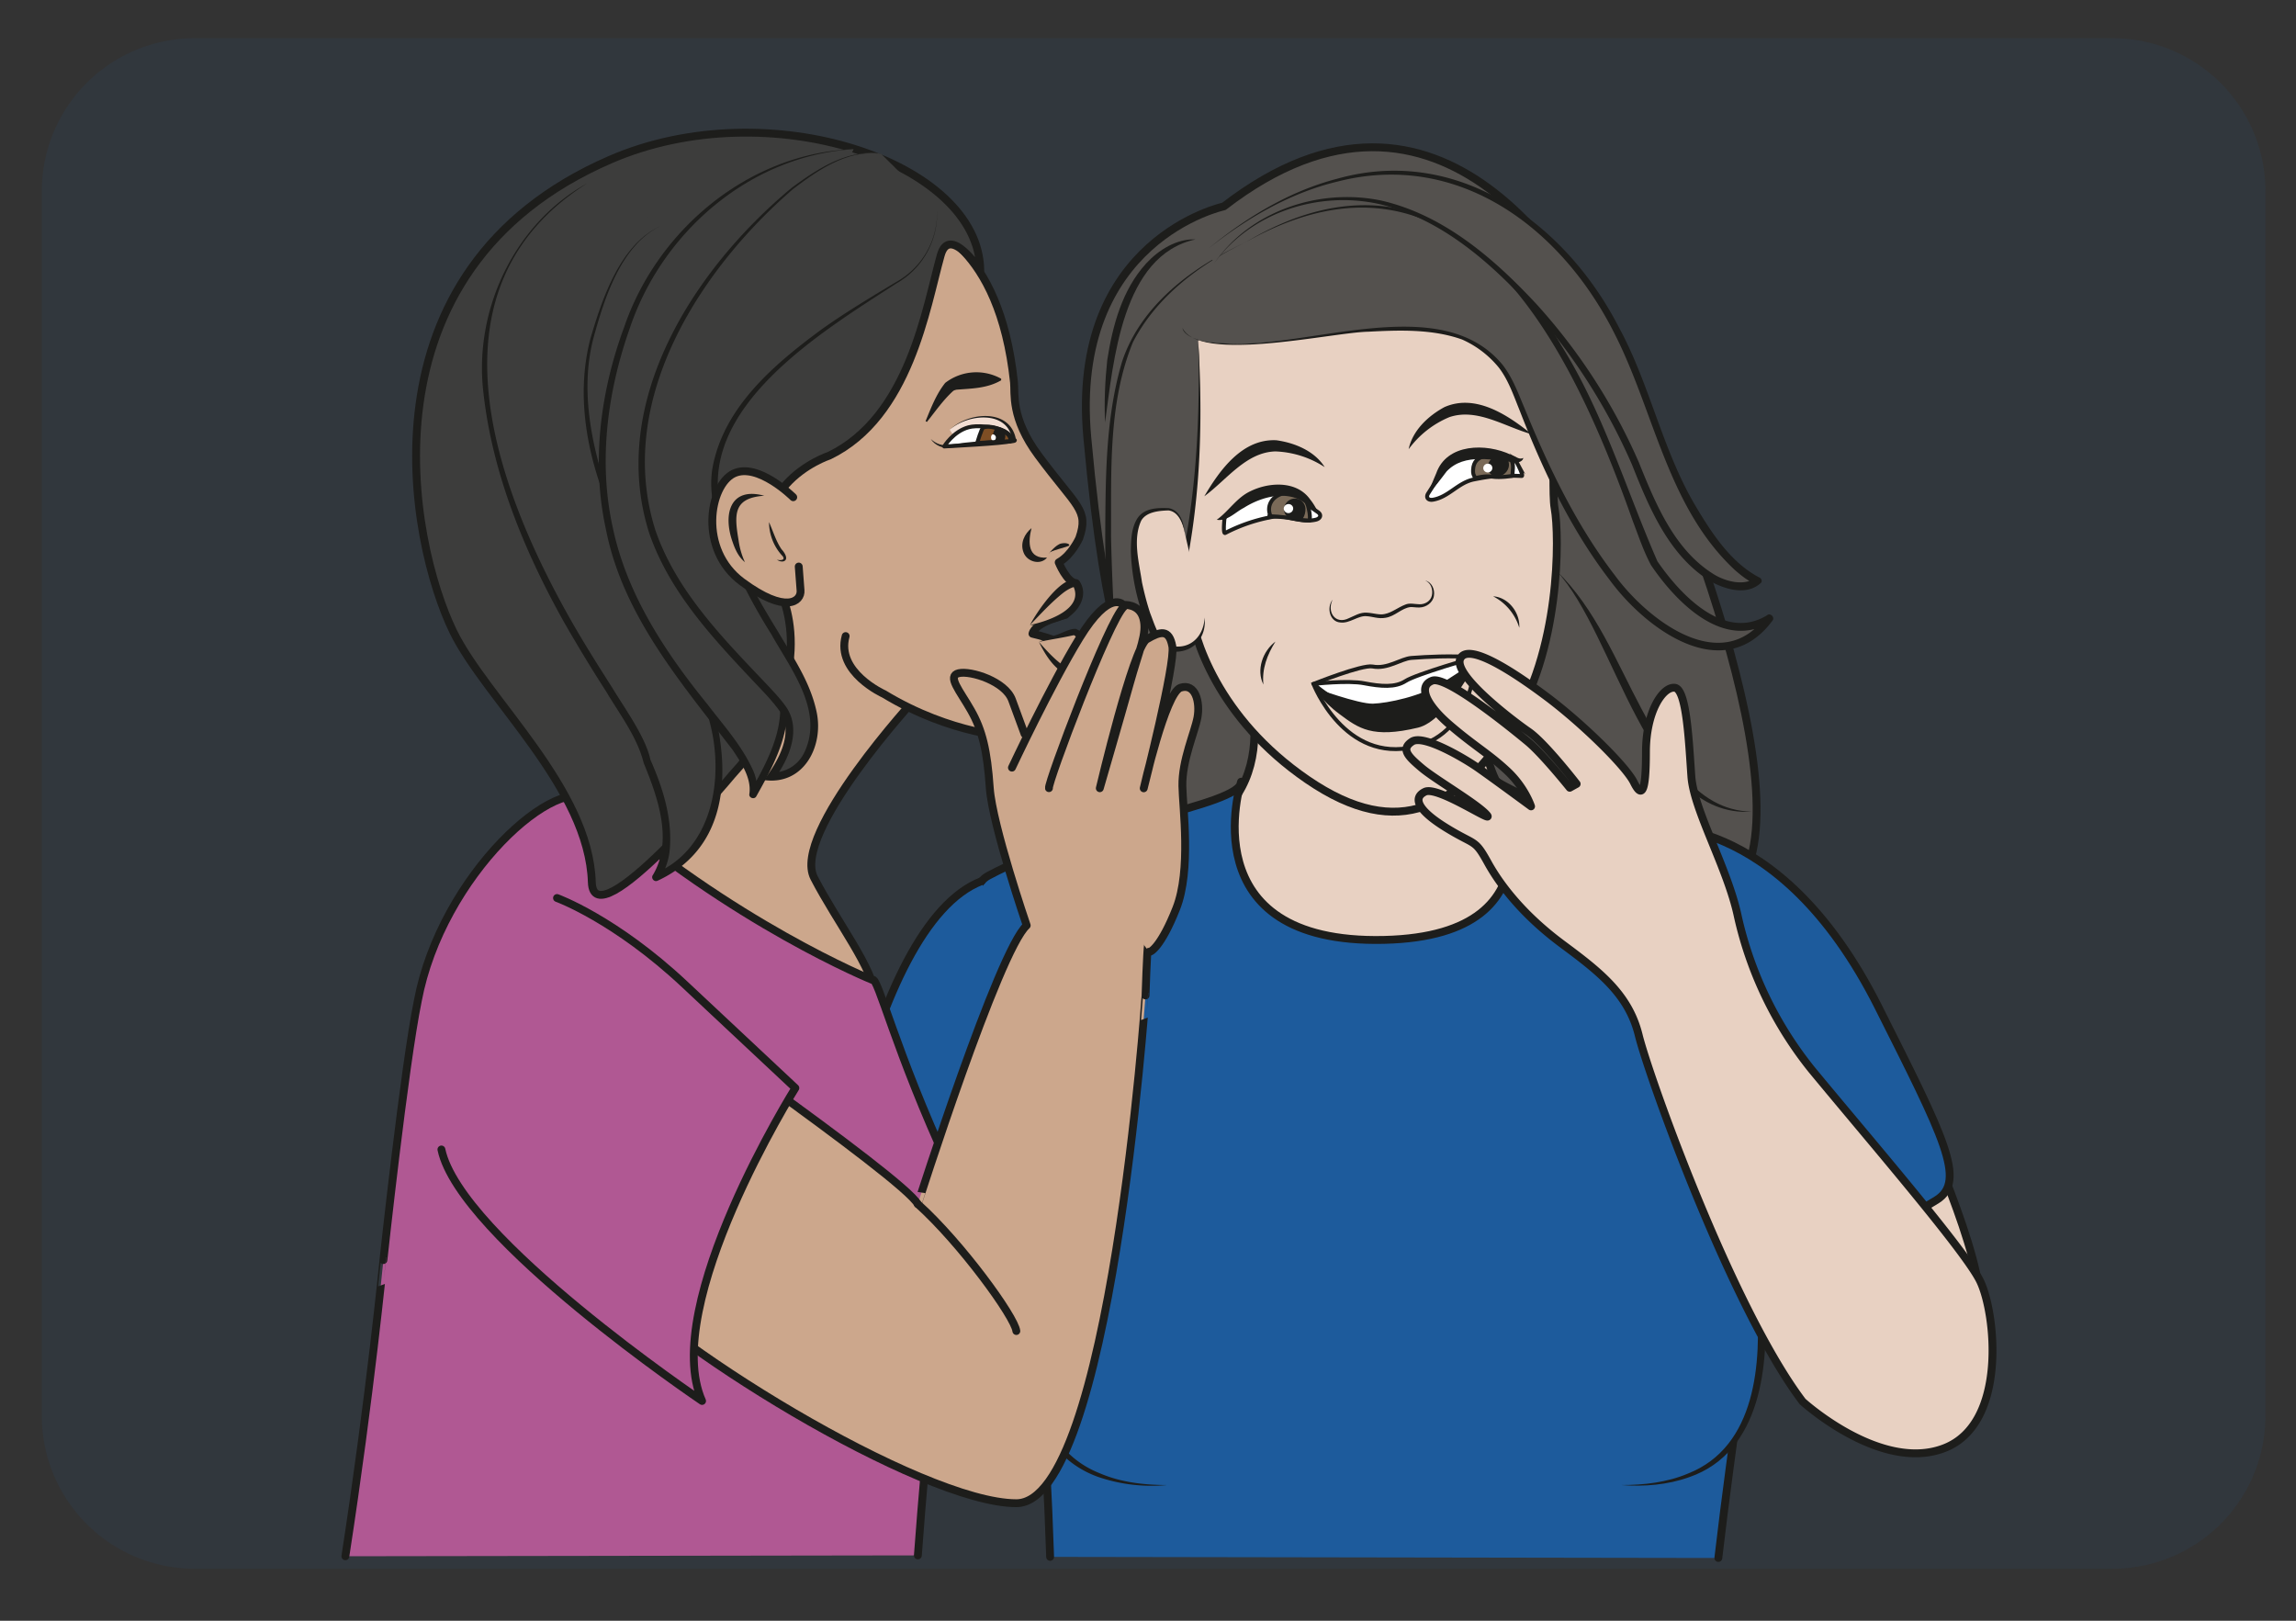
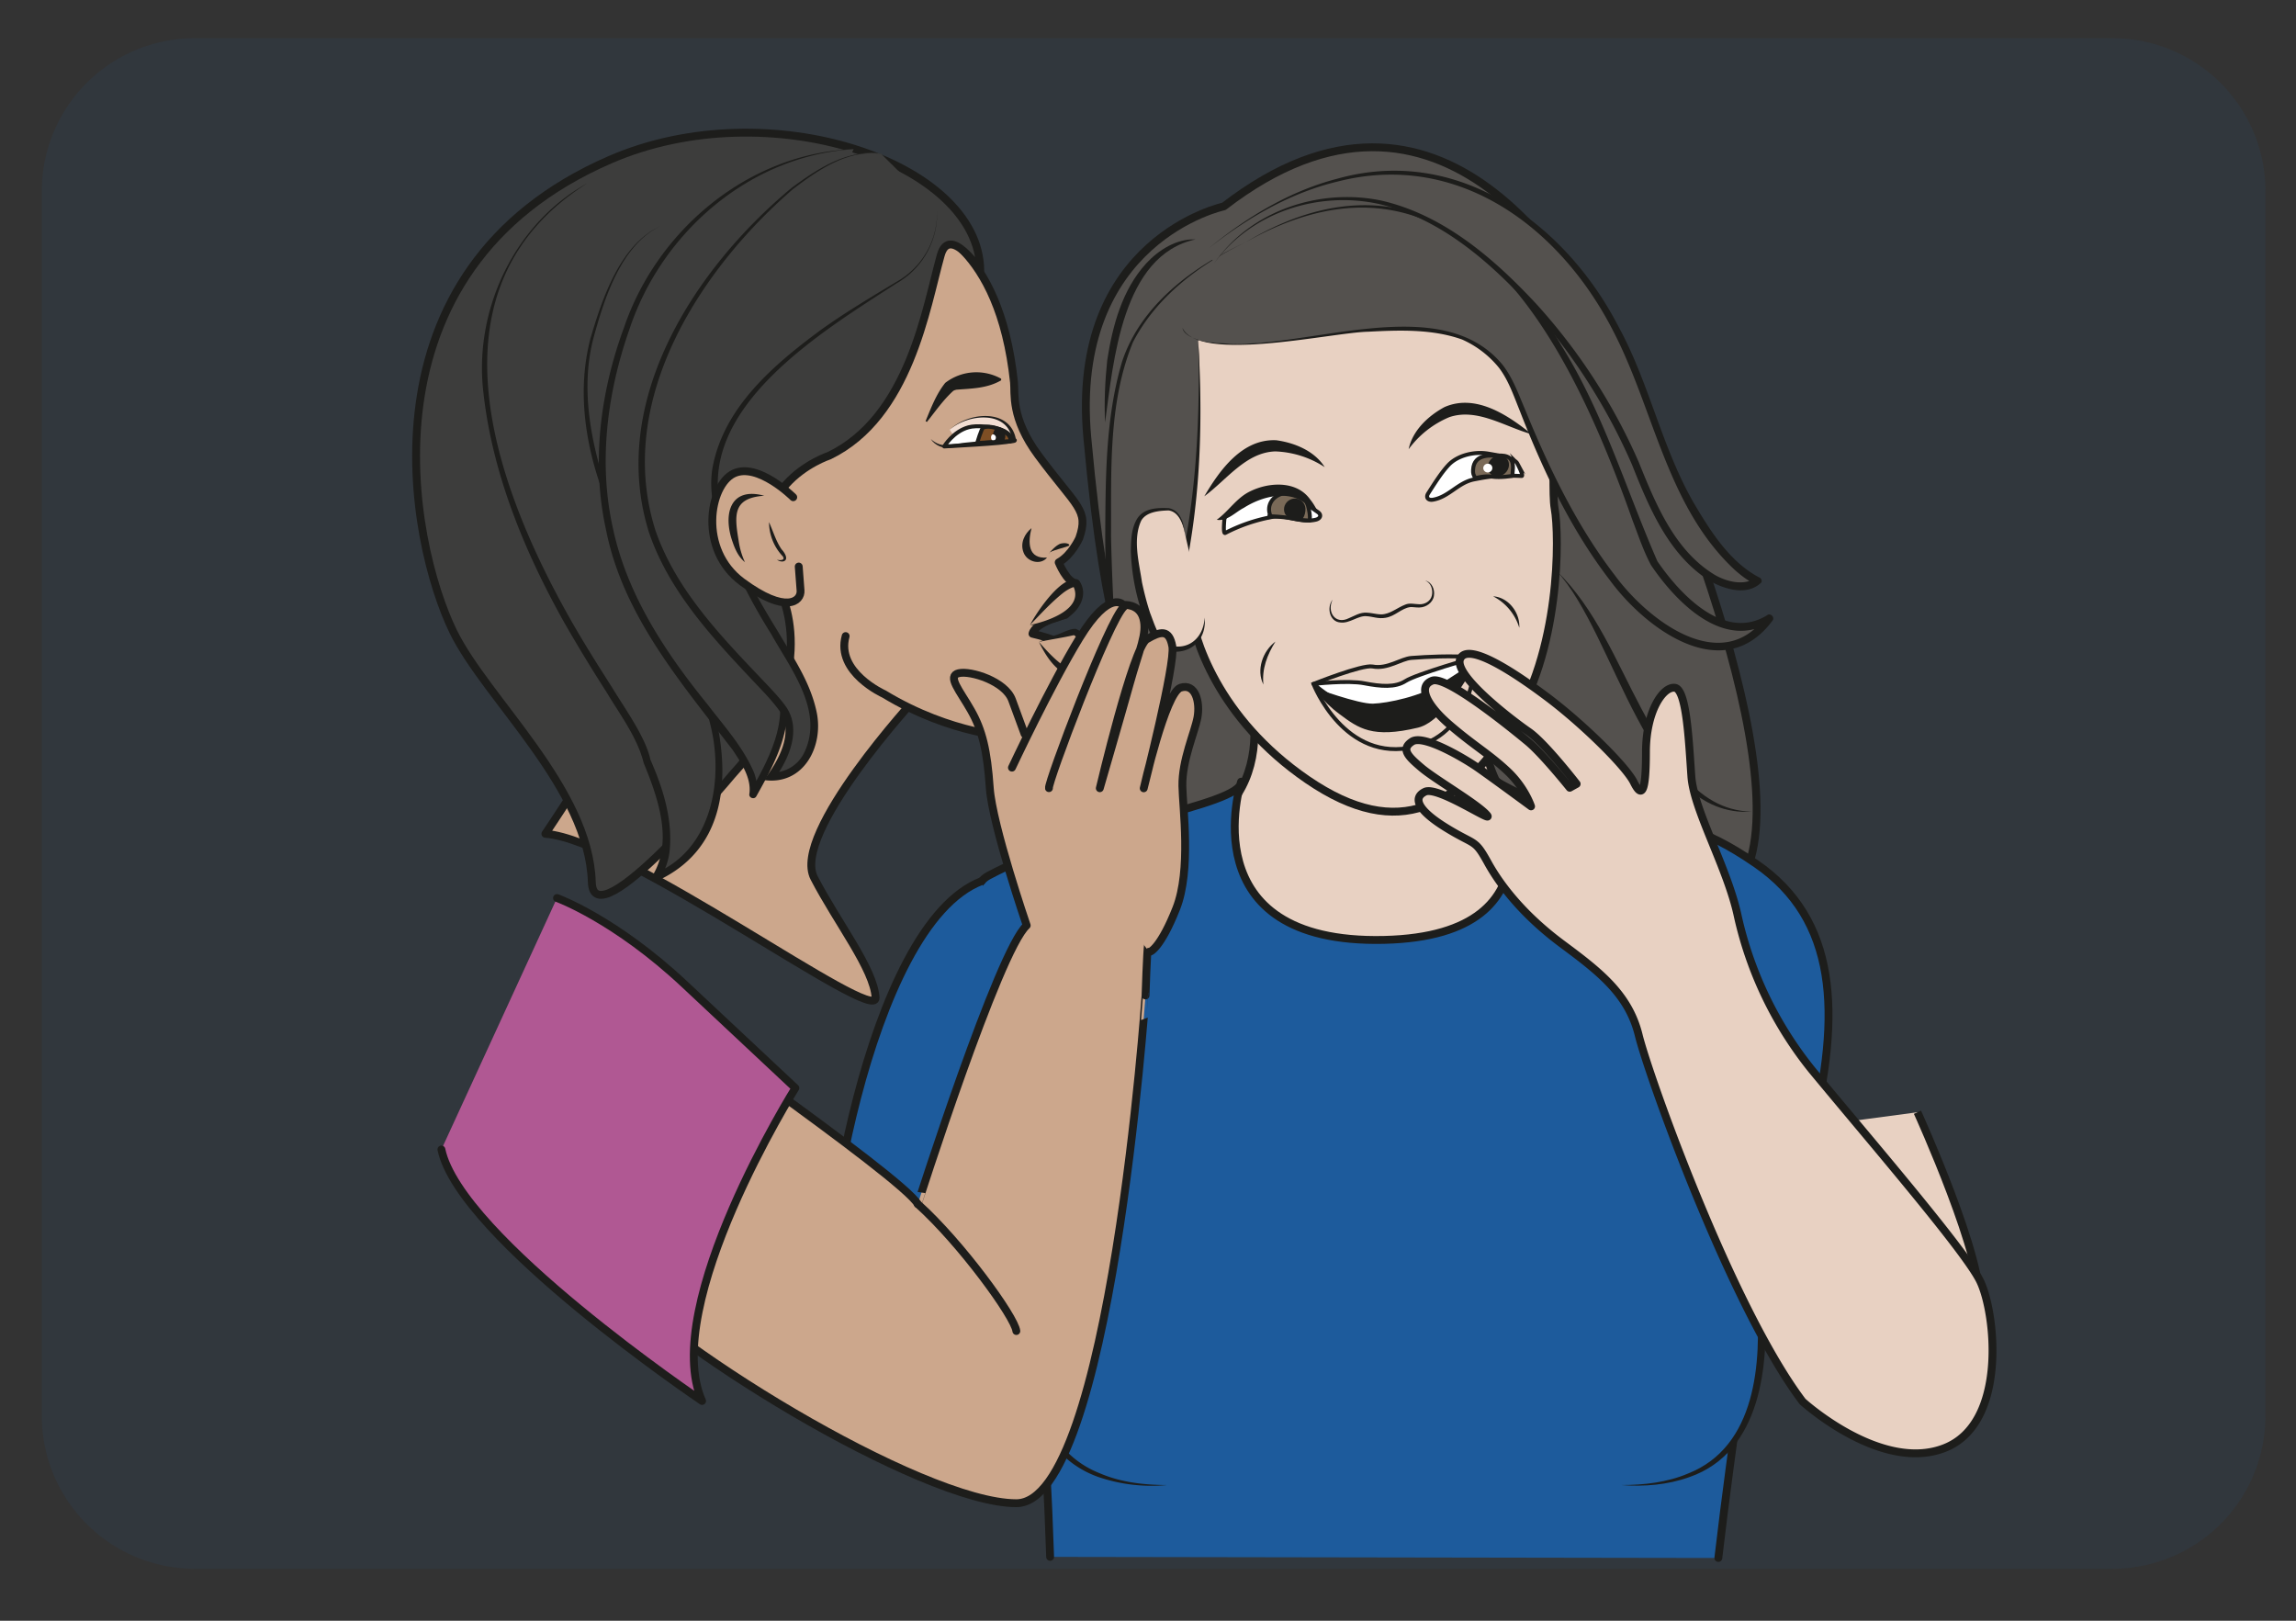
<svg xmlns="http://www.w3.org/2000/svg" xml:space="preserve" viewBox="0 0 389.46 274.92">
  <rect x="0" y="0" width="389.46" height="274.92" fill="#333333" stroke="none" />
  <defs>
    <clipPath id="a" clipPathUnits="userSpaceOnUse">
      <path d="M0 206.19h292.1V0H0Z" />
    </clipPath>
    <clipPath id="b" clipPathUnits="userSpaceOnUse">
      <path d="M5.32 201.39h282.96V6.62H5.32Z" />
    </clipPath>
  </defs>
  <g clip-path="url(#a)" transform="matrix(1.333 0 0 -1.333 0 274.92)">
    <g clip-path="url(#b)" style="opacity:.1">
      <path d="M0 0h-244.02a19.47 19.47 0 0 0-19.47 19.47v155.82a19.47 19.47 0 0 0 19.47 19.47H0a19.47 19.47 0 0 0 19.47-19.47V19.47A19.47 19.47 0 0 0 0 0" style="fill:#1d5b9c;fill-opacity:1;fill-rule:nonzero;stroke:none" transform="translate(268.81 6.62)" />
    </g>
    <path d="M0 0s-19.67-4.2-17.38-29.41c2.47-27.07 5.3-27.73 7.69-41.35 3.9-22.2 18.5-30.98 18.5-30.98S59.88-91.9 64.53-87.5c10.88 10.32-8.51 56.33-13.96 67.64C45.13-8.54 27.73 21.41 0 0" style="fill:#54514e;fill-opacity:1;fill-rule:nonzero;stroke:none" transform="translate(155.74 179.98)" />
    <path d="M0 0s-19.67-4.2-17.38-29.41c2.47-27.07 5.3-27.73 7.69-41.35 3.9-22.2 18.5-30.98 18.5-30.98S59.88-91.9 64.53-87.5c10.88 10.32-8.51 56.33-13.96 67.64C45.13-8.54 27.73 21.41 0 0Z" style="fill:none;stroke:#1d1d1b;stroke-width:1;stroke-linecap:butt;stroke-linejoin:round;stroke-miterlimit:10;stroke-dasharray:none;stroke-opacity:1" transform="translate(155.74 179.98)" />
    <path d="M0 0s8.21-14.16 2.4-23.33c-4.11-6.5-14.48-25.71 10.82-26.55 39.7-1.31 23.93 21.95 23.93 21.95l-1.87 6.13s-4.43 8.05-.7 21.33" style="fill:#e8d1c2;fill-opacity:1;fill-rule:nonzero;stroke:#1d1d1b;stroke-width:1;stroke-linecap:round;stroke-linejoin:round;stroke-miterlimit:10;stroke-dasharray:none;stroke-opacity:1" transform="translate(155.15 128.58)" />
    <path d="M0 0c-.51 15.76-1.8 33.2-3.26 38.4-1.26 5.74-2.18 2.12-2.18 5.1 0 9.51-9.21 39.53-2.43 43.17 11.96 6.44 32.25 8.9 32.17 11.97 0 0-6.65-20.7 18.2-20.13 23.73.55 14.3 20.13 14.3 20.13 19.26-10.46 18.53-.41 33.07-10.46 10.17-7.03 10.95-18.79 6.9-34.9-1.73-6.95-6.9-14.59-7.01-16.86-.26-4.36-2.97-21.44-4.73-36.56" style="fill:#1d5b9c;fill-opacity:1;fill-rule:nonzero;stroke:#1d1d1b;stroke-width:1;stroke-linecap:round;stroke-linejoin:round;stroke-miterlimit:10;stroke-dasharray:none;stroke-opacity:1" transform="translate(133.63 8.13)" />
    <path d="M0 0c-3.76-18.1-.7-17.1-.7-17.1s-27.48.18-29.15 7.17c-1.66 6.98 4.82 50.5 19.47 56.1" style="fill:#1d5b9c;fill-opacity:1;fill-rule:nonzero;stroke:#1d1d1b;stroke-width:1;stroke-linecap:round;stroke-linejoin:round;stroke-miterlimit:10;stroke-dasharray:none;stroke-opacity:1" transform="translate(135.31 47.96)" />
    <path d="M0 0s5.8-3.88 4.31-16.9C2.83-29.95-4.82-58.1 19.9-57.23" style="fill:#1d5b9c;fill-opacity:1;fill-rule:nonzero;stroke:none" transform="translate(128.6 74.49)" />
    <path d="M0 0c8.94-8.06 2.93-23.16 2.7-33.54-.66-8.06 0-18.8 8.72-22.21 2.64-1.13 5.58-1.46 8.48-1.47a21 21 0 0 0-8.66 1C2.05-53.01 1.04-41.8 1.7-33.46 2-23.17 8.17-8.26 0 0" style="fill:#1d1d1b;fill-opacity:1;fill-rule:nonzero;stroke:none" transform="translate(128.6 74.49)" />
    <path d="M0 0s8.68-19.07 7.87-24.74c-.8-5.66-24.3-2.16-24.3-2.16l-11.3 23.2" style="fill:#e8d1c2;fill-opacity:1;fill-rule:nonzero;stroke:#1d1d1b;stroke-width:1;stroke-linecap:butt;stroke-linejoin:miter;stroke-miterlimit:10;stroke-dasharray:none;stroke-opacity:1" transform="translate(244 64.71)" />
-     <path d="M0 0c2.55-3.37 22.53 7.25 26.3 9.66 3.77 2.4.83 8.04-7.44 24.5C6.03 59.7-10.78 57.09-10.78 57.09" style="fill:#1d5b9c;fill-opacity:1;fill-rule:nonzero;stroke:#1d1d1b;stroke-width:1;stroke-linecap:round;stroke-linejoin:round;stroke-miterlimit:10;stroke-dasharray:none;stroke-opacity:1" transform="translate(220.18 43.92)" />
    <path d="M0 0s-5.8-3.88-4.31-16.9C-2.83-29.95 4.8-58.1-19.9-57.23" style="fill:#1d5b9c;fill-opacity:1;fill-rule:nonzero;stroke:none" transform="translate(226.21 74.49)" />
    <path d="M0 0c-8.18-8.28-1.99-23.16-1.7-33.47.65-8.33-.35-19.55-9.54-22.74-2.79-1-5.76-1.23-8.66-1.01 2.9 0 5.84.34 8.48 1.46 8.71 3.42 9.38 14.16 8.73 22.22C-2.92-23.14-8.94-8.07 0 0" style="fill:#1d1d1b;fill-opacity:1;fill-rule:nonzero;stroke:none" transform="translate(226.21 74.49)" />
    <path d="M0 0s5.34-11.64 5.74-15.62c.4-3.97 3.55-14.24 14.95-22.05 11.86-8.12 19.24-3.15 25.73 6.51 6.5 9.66 6.35 24.56 5.73 28-.63 3.44 1.26 18.02-4.71 25.99-5.97 7.97-37.7 8.52-45.45-2.42C-5.76 9.46 0 0 0 0" style="fill:#e8d1c2;fill-opacity:1;fill-rule:nonzero;stroke:none" transform="translate(145.68 144.7)" />
    <path d="M0 0s5.34-11.64 5.74-15.62c.4-3.97 3.55-14.24 14.95-22.05 11.86-8.12 19.24-3.15 25.73 6.51 6.5 9.66 6.35 24.56 5.73 28-.63 3.44 1.26 18.02-4.71 25.99-5.97 7.97-37.7 8.52-45.45-2.42C-5.76 9.46 0 0 0 0Z" style="fill:none;stroke:#1d1d1b;stroke-width:1;stroke-linecap:round;stroke-linejoin:round;stroke-miterlimit:10;stroke-dasharray:none;stroke-opacity:1" transform="translate(145.68 144.7)" />
    <path d="M0 0c.53-8.8.24-28.05-5.7-40.77-5.93-12.72-4.95-19.98.06-27 0 0-3.06-2.29-3.96 10.71-.9 13.01-4.32 46.33 1.15 57C-4.16 8.33 6.03 12.57 6.03 12.57" style="fill:#54514e;fill-opacity:1;fill-rule:nonzero;stroke:none" transform="translate(152.47 162.85)" />
    <path d="M0 0c.72-11.65.21-23.56-3.03-34.84-.78-2.81-2-5.55-3.19-8.2-3.63-8.16-4.8-16.94.98-24.44a.47.47 0 0 0-.1-.67c-.66-.45-1.45-.23-1.9.14-2.35 2.48-2.3 6.43-2.73 9.61l-.83 11.16c-.54 7.44-1 14.9-1.03 22.36.05 7.45.01 15.06 2.15 22.27 2.4 7.23 9.05 12.1 15.7 15.17C.22 9.8-5.3 5.66-8.3-.15c-3.18-7.75-2.74-16.47-2.79-24.72.16-7.44.63-14.87 1.2-22.3l.88-11.14c.42-2.95.43-6.59 2.38-8.93.26-.23.57-.22.71-.13l-.1-.67c-5.95 7.82-4.79 16.88-1 25.35a64.42 64.42 0 0 1 3.22 8.1C-.43-23.45.32-11.62 0 0" style="fill:#1d1d1b;fill-opacity:1;fill-rule:nonzero;stroke:none" transform="translate(152.47 162.85)" />
    <path d="M0 0c-9.37-2.02-10.44-15.48-11.52-23.3-.12 2.66 0 5.31.28 7.95.68 4.39 1.89 8.93 4.96 12.3C-4.69-1.33-2.4.1 0 0" style="fill:#1d1d1b;fill-opacity:1;fill-rule:nonzero;stroke:none" transform="translate(152.14 175.78)" />
    <path d="M0 0s-.03-3.92 18.17-.93c5.1.84 14.66 1.58 18.65-.85 5.16-3.15 4.77-5.19 8.4-13.39C58.14-44.39 70.6-43.09 74.68-36.95c0 0-6.07-5.09-14.46 6.72-3.83 5.4-15.97 61.89-52.19 41.14" style="fill:#54514e;fill-opacity:1;fill-rule:evenodd;stroke:none" transform="translate(150.47 164.51)" />
    <path d="M0 0c.09-.52.56-.85.98-1.09 1.37-.68 2.94-.8 4.45-.88C16-2.7 32.88 4.8 40.72-4.67c1.3-1.67 2-3.64 2.79-5.5 3.05-7.47 6.57-14.88 11.5-21.29 4.15-5.67 13.6-13.01 19.25-5.22l.73-.65c-6.05-3.88-12.17 2.42-15.37 7.15-.99 1.87-1.6 3.75-2.32 5.62C49.55-2.62 35.68 26.51 8.03 10.9 25.2 21.2 38.86 13.67 48.26-2.3c5.33-8.55 8.2-18.3 12.18-27.4 2.9-4.21 8.5-10.22 13.95-6.86.4.35 1.02-.24.7-.67-6.24-8.43-16.17-1.08-20.77 5.22-4.98 6.51-8.49 13.99-11.44 21.58-.76 1.88-1.42 3.82-2.62 5.38a12.62 12.62 0 0 1-4.68 3.58c-3.78 1.35-7.99 1.2-11.96.99C19.06-.56 2.17-4.5 0 0" style="fill:#1d1d1b;fill-opacity:1;fill-rule:nonzero;stroke:none" transform="translate(150.47 164.51)" />
    <path d="M0 0s6.12 9.8 19.66 8.12C33.2 6.44 48.39-11.71 54.29-26.93c5.9-15.22 13.29-14.9 14.92-13.4 0 0-7.42 2.62-13.88 22.26C46.34 9.29 23.5 21.63-.63 2" style="fill:#54514e;fill-opacity:1;fill-rule:evenodd;stroke:none" transform="translate(154.45 172.65)" />
    <path d="M0 0c4.58 6.75 13.4 9.7 21.27 8.08C29.21 6.28 35.65.72 41.06-5.1a73.83 73.83 0 0 0 13.03-20.13c2.18-5.4 4.58-11.27 9.7-14.35 1.46-.84 3.7-1.41 5.09-.38l.17-.84c-1.1.48-1.91 1.14-2.73 1.85-8.67 8.06-10.26 20.36-15.5 30.44C44.08 4.66 31.12 14.4 15.8 10.5 9.75 9.06 4.24 5.85-.63 2c4.8 3.94 10.29 7.28 16.35 8.85 15.35 4.32 29.07-5.7 35.86-18.96 3.97-7.32 5.53-15.7 9.83-22.85 2.02-3.39 4.43-7.04 7.97-8.91.27-.09.43-.4.3-.66-1.78-1.72-4.5-.9-6.36.09-5.34 3.2-7.9 9.37-10.07 14.84A75.25 75.25 0 0 1 40.5-5.6C35.24.19 28.94 5.74 21.17 7.6 13.44 9.37 4.68 6.61 0 0" style="fill:#1d1d1b;fill-opacity:1;fill-rule:nonzero;stroke:none" transform="translate(154.45 172.65)" />
    <path d="M0 0c4.98-4.82 7.59-11.5 10.79-17.5 3.05-5.68 6.7-13 14.06-13.16C11.47-31.57 7.61-8.16 0 0" style="fill:#1d1d1b;fill-opacity:1;fill-rule:nonzero;stroke:none" transform="translate(198.05 133.62)" />
    <path d="M0 0c-.75-1.57.35-3.22 2.08-2.35.7.28 1.4.77 2.3.7.81-.04 1.59-.33 2.25-.17.9.17 1.7.84 2.61 1.19.56.26 1.28.05 1.81.05.7-.03 1.44.4 1.59 1.13.15.68-.08 1.58-.84 1.88.82-.18 1.24-1.13 1.1-1.93-.12-.87-1-1.48-1.84-1.49-.42-.02-.81.07-1.16.05-1.12-.13-1.95-1.18-3.16-1.36-.9-.17-1.65.16-2.39.2-1.08.12-2.17-.95-3.35-.8C-.4-2.81-.77-.96 0 0" style="fill:#1d1d1b;fill-opacity:1;fill-rule:nonzero;stroke:none" transform="translate(169.57 129.93)" />
    <path d="M0 0c1.94 3.3 4.82 7.35 9.17 7.13 2.36-.33 4.86-1.37 6.15-3.42a12.31 12.31 0 0 1-6.28 2C5.3 5.6 2.86 2.1 0 0" style="fill:#1d1d1b;fill-opacity:1;fill-rule:nonzero;stroke:none" transform="translate(153.25 143.09)" />
    <path d="M0 0c-3.42.95-6.93 3.37-10.47 2.17a12.28 12.28 0 0 1-5.18-4.08c.5 2.38 2.47 4.23 4.56 5.36C-7.1 5.2-2.98 2.4 0 0" style="fill:#1d1d1b;fill-opacity:1;fill-rule:nonzero;stroke:none" transform="translate(194.9 150.99)" />
    <path d="M0 0c-.93-.99-1.87-2.51-2.6-3.64-.3-.5.01-.87.6-.78 2.02.33 3.21 2.18 5.23 2.58 2.04.4 3.16.56 6.08.44.28-.01-.38 1.27-.55 1.6a.69.69 0 0 1-.16.2c-.52.5-1.94.78-3.55 1.05C3.28 1.75 1.15 1.23 0 0" style="fill:#fff;fill-opacity:1;fill-rule:nonzero;stroke:#1d1d1b;stroke-width:.5;stroke-linecap:butt;stroke-linejoin:miter;stroke-miterlimit:10;stroke-dasharray:none;stroke-opacity:1" transform="translate(184.32 147.07)" />
    <path d="M0 0c-.27.42-.32.6-.3 1.06.1 2.18 2.5 1.77 3.11 1.81 1.32.08 2.04-.3 1.96-1.67 0-.07-.07-.67-.05-.91 0 0-1.52-.27-2.62-.1C1.15.34 0 0 0 0" style="fill:#7a6a58;fill-opacity:1;fill-rule:evenodd;stroke:none" transform="translate(187.75 145.4)" />
    <path d="M0 0c-.27.42-.32.6-.3 1.06.1 2.18 2.5 1.77 3.11 1.81 1.32.08 2.04-.3 1.96-1.67 0-.07-.07-.67-.05-.91 0 0-1.52-.27-2.62-.1C1.15.34 0 0 0 0Z" style="fill:none;stroke:#1d1d1b;stroke-width:.5;stroke-linecap:round;stroke-linejoin:round;stroke-miterlimit:10;stroke-dasharray:none;stroke-opacity:1" transform="translate(187.75 145.4)" />
    <path d="M0 0c.06-.72.72-1.19 1.46-1.04.74.15 1.3.86 1.23 1.58-.06.73-.71 1.2-1.46 1.04A1.54 1.54 0 0 1 0 0" style="fill:#1d1d1b;fill-opacity:1;fill-rule:evenodd;stroke:none" transform="translate(189.32 146.68)" />
    <path d="M0 0a.57.57 0 0 0-.5-.62.57.57 0 0 0-.65.49c-.03.3.2.58.51.61.32.04.6-.17.64-.48" style="fill:#fff;fill-opacity:1;fill-rule:nonzero;stroke:none" transform="translate(189.9 146.75)" />
-     <path d="M0 0c-.03-.37-.5-.59-.86-.6-2.92.28-6.61 1.3-8.9-1.13-.68-.9-1.46-1.97-2.35-2.83.2.6.43 1.17.67 1.74l.36.85C-9.74 1.87-4.71 1.88-1.58.4-1.03.26-.52-.32 0 0" style="fill:#1d1d1b;fill-opacity:1;fill-rule:nonzero;stroke:none" transform="translate(193.84 147.98)" />
    <path d="M0 0c1.23-.54 2.67-1.57 3.76-2.33.48-.33.33-.8-.24-.95-2-.5-3.8.74-5.8.3a21.26 21.26 0 0 1-5.76-2c-.27-.13-.14 1.3-.11 1.69 0 .08.03.16.07.25.3.66 1.5 1.49 2.88 2.37C-3.68.31-1.53.68 0 0" style="fill:#fff;fill-opacity:1;fill-rule:nonzero;stroke:#1d1d1b;stroke-width:.5;stroke-linecap:butt;stroke-linejoin:miter;stroke-miterlimit:10;stroke-dasharray:none;stroke-opacity:1" transform="translate(163.95 143.4)" />
    <path d="M0 0c.14.49-.07 1.47-.2 1.9-.69 2.06-2.55 1.7-3.15 1.56-1.28-.31-2.13-1.43-1.68-2.73.01-.07-.12.07-.07-.17 0 0 1.89-.08 2.81-.28C-1.13.04 0 0 0 0" style="fill:#7a6a58;fill-opacity:1;fill-rule:evenodd;stroke:none" transform="translate(166.64 140)" />
    <path d="M0 0c.14.49-.07 1.47-.2 1.9-.69 2.06-2.55 1.7-3.15 1.56-1.28-.31-2.13-1.43-1.68-2.73.01-.07-.12.07-.07-.17 0 0 1.89-.08 2.81-.28C-1.13.04 0 0 0 0Z" style="fill:none;stroke:#1d1d1b;stroke-width:.5;stroke-linecap:round;stroke-linejoin:round;stroke-miterlimit:10;stroke-dasharray:none;stroke-opacity:1" transform="translate(166.64 140)" />
    <path d="M0 0c.18-.72-.23-2-.93-1.82-.74.17-1.54.4-1.72 1.12-.18.72.27 1.46 1 1.66C-.92 1.15-.18.72 0 0" style="fill:#1d1d1b;fill-opacity:1;fill-rule:evenodd;stroke:none" transform="translate(166.08 141.8)" />
-     <path d="M0 0a.59.59 0 0 0-.49-.67.59.59 0 0 0-.69.46c-.06.31.16.61.49.67C-.37.52-.06.31 0 0" style="fill:#fff;fill-opacity:1;fill-rule:nonzero;stroke:none" transform="translate(164.55 141.63)" />
    <path d="M0 0c1.54 1.1 2.54 2.84 4.34 3.66C6.7 4.8 10.18 4.99 11.88 2.6A7.3 7.3 0 0 0 12.88.95c-.52.38-1.02.75-1.53 1.08-2.27 1.82-5.62.94-7.9-.51C2.36.97 1.35-.22 0 0" style="fill:#1d1d1b;fill-opacity:1;fill-rule:nonzero;stroke:none" transform="translate(154.83 140.1)" />
    <path d="M0 0s6.17 2.48 7.52 2.22c1.91-.37 3.61.99 4.94 1.09 2.21.16 4.7.3 8.12.1 0 0 .12-9.52-7.68-11.4C3.92-10.17 0 0 0 0Z" style="fill:none;stroke:#1d1d1b;stroke-width:.5;stroke-linecap:butt;stroke-linejoin:miter;stroke-miterlimit:10;stroke-dasharray:none;stroke-opacity:1" transform="translate(167.14 119.21)" />
    <path d="M0 0s5.17-4.65 10.61-4.54c7 .14 9.97 7.94 9.97 7.94S13.06 1.24 11.73.38c-1.32-.86-3.16-.7-5.25-.3C4.4.5 0 0 0 0" style="fill:#fff;fill-opacity:1;fill-rule:nonzero;stroke:none" transform="translate(167.14 119.21)" />
    <path d="M0 0s5.17-4.65 10.61-4.54c7 .14 9.97 7.94 9.97 7.94S13.06 1.24 11.73.38c-1.32-.86-3.16-.7-5.25-.3C4.4.5 0 0 0 0Z" style="fill:none;stroke:#1d1d1b;stroke-width:.5;stroke-linecap:butt;stroke-linejoin:round;stroke-miterlimit:10;stroke-dasharray:none;stroke-opacity:1" transform="translate(167.14 119.21)" />
    <path d="M0 0s5.54-2.04 7.4-2c1.85.06 6.17.91 9.01 2.76C19.26 2.62 20.6 3.4 20.6 3.4s-3.84-7.59-7.45-8.45c-5.85-1.4-7.58-.07-9.97 1.7C.77-1.56 0 0 0 0" style="fill:#1d1d1b;fill-opacity:1;fill-rule:nonzero;stroke:none" transform="translate(167.3 118.7)" />
    <path d="M0 0c1.96-.12 3.45-2.1 3.33-4A6.68 6.68 0 0 1 0 0" style="fill:#1d1d1b;fill-opacity:1;fill-rule:nonzero;stroke:none" transform="translate(190 130.36)" />
    <path d="M0 0c-1.05-1.68-1.74-3.48-1.53-5.47C-2.47-3.6-1.61-1.2 0 0" style="fill:#1d1d1b;fill-opacity:1;fill-rule:nonzero;stroke:none" transform="translate(162.3 124.6)" />
    <path d="M0 0s-15.93-17.27-13-22.94c2.94-5.68 7.6-11.58 7.82-15.24.22-3.65-31.82 20.13-42.02 20.85 0 0 28.12 41.93 30.46 53.35" style="fill:#cca78c;fill-opacity:1;fill-rule:nonzero;stroke:#1d1d1b;stroke-width:1;stroke-linecap:round;stroke-linejoin:round;stroke-miterlimit:10;stroke-dasharray:none;stroke-opacity:1" transform="translate(116.6 117.47)" />
-     <path d="M0 0c.6 8.01 1.08 13.52 1.37 14.94 1.42 6.95 11.96 14.28 2.65 34.37-6.9 14.88-9.15 24.53-9.8 23.91 0 0-17.83 7.22-35.49 22.79-4.46 3.93-19.35-9.4-22.36-25.42-1.72-8.4-4.38-33.01-4.38-33.01S-69.67 20.5-72.85-.11" style="fill:#b05893;fill-opacity:1;fill-rule:nonzero;stroke:#1d1d1b;stroke-width:1;stroke-linecap:round;stroke-linejoin:round;stroke-miterlimit:10;stroke-dasharray:none;stroke-opacity:1" transform="translate(116.8 8.32)" />
    <path d="M0 0c-1.28-4.6 4.86-7.36 4.86-7.36 8.66-5.25 16.42-5.47 16.42-5.47 9.76-.55 7.33 7.34 6.95 7.97-.38.63-.53 2.53-.53 2.53C29.91-1.06 23.77.3 23.77.3c.38 1.51 4.2 2.4 4.2 2.4 2.62 2.34 1.33 4.05 1.33 4.05-1.16.08-2.19 2.63-2.19 2.63 1.66.92 2.62 3.09 2.62 3.09 1.25 3.63-.31 3.9-5.23 10.55-3.52 4.76-2.93 7.86-3.08 9.28-1.88 17.81-11.3 19.91-11.3 19.91S-21.7 34.93-26.53-.09" style="fill:#cca78c;fill-opacity:1;fill-rule:nonzero;stroke:#1d1d1b;stroke-width:1;stroke-linecap:round;stroke-linejoin:round;stroke-miterlimit:10;stroke-dasharray:none;stroke-opacity:1" transform="translate(107.61 125.3)" />
    <path d="M0 0s3.85 5.47 5.84 5.35c0 0 1.59-2.02-1.33-4.06C4.51 1.29 2.2.06 0 0" style="fill:#cca78c;fill-opacity:1;fill-rule:nonzero;stroke:none" transform="translate(131.07 126.71)" />
    <path d="M0 0c2.24.47 7 2.05 5.46 5.04l.35-.18c-.4 0-1-.34-1.5-.7C2.75 2.94 1.4 1.45 0 0m0 0c.78 1.54 4.23 6.75 6.23 5.65C7.48 4 6.34 1.85 4.75.95A9.59 9.59 0 0 0 0 0" style="fill:#1d1d1b;fill-opacity:1;fill-rule:nonzero;stroke:none" transform="translate(131.07 126.71)" />
    <path d="M0 0s2.63-4.17 4.25-3.73c1.61.43 3.62 3.14.26 5.02z" style="fill:#cca78c;fill-opacity:1;fill-rule:nonzero;stroke:none" transform="translate(132.2 124.56)" />
    <path d="m0 0 2.08.84c.77.21 1.82.87 2.62.82 2.95-1.34 2.75-4.8-.3-5.82a1.9 1.9 0 0 0-1.46.32C1.57-2.89.72-1.44 0 0m0 0c.7-.8 1.4-1.57 2.17-2.26.74-.65 1.65-1.38 2.27-.9 1.9 1.07 1.8 3.02-.13 4.1L4.63.9C3.1.54 1.6.33 0 0" style="fill:#1d1d1b;fill-opacity:1;fill-rule:nonzero;stroke:none" transform="translate(132.2 124.56)" />
    <path d="M0 0c.7 1.69 1.34 3.41 2.5 4.87a6.49 6.49 0 0 0 7.12.53v-.2C7.81 4.14 5.78 4.16 3.91 4c-.2-.06-.28-.07-.41-.17C2.24 2.69 1.24 1.23.17-.1L0 0" style="fill:#1d1d1b;fill-opacity:1;fill-rule:nonzero;stroke:none" transform="translate(117.78 152.65)" />
    <path d="M0 0s2.5 2.31 5.82 1.48c1.74-.43 2.3-2.13 2.37-2.75 0 0 .45-.17-.51-.2s-3.17.74-3.96.72C2.93-.76.9-1.37.9-1.37" style="fill:#f2ded3;fill-opacity:1;fill-rule:nonzero;stroke:none" transform="translate(120.85 151.56)" />
    <path d="M0 0c2.33 2.25 7.7 2.8 8.43-1.24l-.15.2c.07-.04.1-.02.22-.17.12-.17-.04-.4-.2-.44-1.4-.38-3.19.48-4.57.5-.9-.1-1.83-.43-2.7-.7a.5.5 0 1 0-.28.96c1.28.29 2.7.79 4 .37.93-.2 2.44-.79 3.39-.65-.02-.02-.05-.04-.09-.12-.02-.05.01-.16.02-.17l.03-.03c-.01-.07-.12-.07-.13 0l-.02.2C7.43 2.54 2.27 2.02 0 0" style="fill:#1d1d1b;fill-opacity:1;fill-rule:nonzero;stroke:none" transform="translate(120.85 151.56)" />
    <path d="M0 0s1.14 1.91 3.1 2.44c1.02.28 3.02.1 4.17-.31C8.34 1.75 8.84.9 8.38.66 7.92.4 0 0 0 0" style="fill:#fff;fill-opacity:1;fill-rule:nonzero;stroke:#1d1d1b;stroke-width:.5;stroke-linecap:round;stroke-linejoin:round;stroke-miterlimit:10;stroke-dasharray:none;stroke-opacity:1" transform="translate(120.15 149.43)" />
    <path d="M0 0s.57 1.88.77 1.96c1.1.47 3.86-.68 3.42-1.74Z" style="fill:#7e4e24;fill-opacity:1;fill-rule:nonzero;stroke:none" transform="translate(124.34 149.87)" />
    <path d="M0 0s.57 1.88.77 1.96c1.1.47 3.86-.68 3.42-1.74Z" style="fill:none;stroke:#1d1d1b;stroke-width:.5;stroke-linecap:butt;stroke-linejoin:miter;stroke-miterlimit:10;stroke-dasharray:none;stroke-opacity:1" transform="translate(124.34 149.87)" />
    <path d="M0 0c-.03.58-.4 1.03-.84 1.01-.43-.01-.75-.49-.72-1.06.03-.58.4-1.03.84-1.01.43.01.75.49.72 1.06" style="fill:#1d1d1b;fill-opacity:1;fill-rule:nonzero;stroke:none" transform="translate(127.93 150.84)" />
    <path d="M0 0c-.01.23-.22.4-.37.39-.15 0-.26-.2-.25-.42.01-.22.14-.4.3-.4.15.01.33.2.32.43" style="fill:#fff;fill-opacity:1;fill-rule:nonzero;stroke:none" transform="translate(126.73 150.58)" />
    <path d="M0 0c.68-.63 1.55-.95 2.42-.72 2.7.38 5.44.64 8.17.64C7.91-.64 5.2-.93 2.46-1.1 1.54-1.25.52-.8 0 0" style="fill:#1d1d1b;fill-opacity:1;fill-rule:nonzero;stroke:none" transform="translate(118.44 150.38)" />
    <path d="M0 0c-.46-1.82-.48-3.94 1.98-3.75-.83-1.02-2.57-.55-3 .67C-1.47-1.9-.88-.72 0 0" style="fill:#1d1d1b;fill-opacity:1;fill-rule:nonzero;stroke:none" transform="translate(131.26 139.04)" />
    <path d="M0 0s.93 1.15 1.58 1.28c.65.14 1.12-.06 1.03-.25C2.5.85.03.35 0 0" style="fill:#1d1d1b;fill-opacity:1;fill-rule:nonzero;stroke:none" transform="translate(133.45 135.8)" />
    <path d="M0 0s-3.92 5.9-5.03 1.93C-6.9-4.7-8.98-18.61-19.22-23.57c0 0-12.53-4.09-6.34-17.04 0 0 5.9-10.64-6.07-23.64 0 0-17.57-21.1-17.8-13.6-.37 11.97-13.41 23.28-17.62 31.86C-72.6-34.65-79.62-.02-47.1 14.09-26.99 22.83-.14 13.76 0 0" style="fill:#3d3d3c;fill-opacity:1;fill-rule:nonzero;stroke:none" transform="translate(124.74 171.83)" />
    <path d="M0 0s-3.92 5.9-5.03 1.93C-6.9-4.7-8.98-18.61-19.22-23.57c0 0-12.53-4.09-6.34-17.04 0 0 5.9-10.64-6.07-23.64 0 0-17.57-21.1-17.8-13.6-.37 11.97-13.41 23.28-17.62 31.86C-72.6-34.65-79.62-.02-47.1 14.09-26.99 22.83-.14 13.76 0 0Z" style="fill:none;stroke:#1d1d1b;stroke-width:1;stroke-linecap:round;stroke-linejoin:round;stroke-miterlimit:10;stroke-dasharray:none;stroke-opacity:1" transform="translate(124.74 171.83)" />
    <path d="M0 0s-17.1-8.7-12.27-31.15C-7.42-53.6 6.5-67.52 7.58-73.58c0 0 4.67-9.7 1.16-14.73 0 0 11.23 3.95 7.1 20.46C11.71-51.34.06-45.03-.26-25.56-.36-20.1 3.7-7.41 9.36-5.43" style="fill:#3d3d3c;fill-opacity:1;fill-rule:nonzero;stroke:none" transform="translate(74.76 182.94)" />
    <path d="M0 0c-20.85-13.17-12.1-37.9-2.26-55.36 1.7-3 3.54-5.92 5.4-8.84 1.72-2.82 4.27-6.35 4.87-9.18 1.58-3.58 2.8-7.44 2.46-11.4a8.14 8.14 0 0 0-1.33-3.81l-.57.74c7.43 3.11 8.87 12.3 6.95 19.39-1.67 7.57-5.86 14.14-9.68 20.8C1.11-39.38-2.1-29.24.38-19.75c1.5 5.09 3.8 12.02 8.98 14.32-5.1-2.39-7.25-9.33-8.63-14.4-1.44-5.61-.57-11.53 1.02-17 2.21-7.45 7-13.66 10.53-20.52 5.12-9.58 9.02-25.71-3.38-31.43-.45-.19-.87.37-.57.75 2.59 4.35.6 9.92-1.18 14.24-.8 3.26-3.05 6.2-4.78 9.1a202 202 0 0 0-5.4 8.9c-5.06 9.06-9.12 18.95-10.24 29.34C-14.43-16.02-9.24-5.1 0 0" style="fill:#1d1d1b;fill-opacity:1;fill-rule:nonzero;stroke:none" transform="translate(74.76 182.94)" />
    <path d="M0 0s-25.98-.12-31.37-32.32c-4.86-29.06 19.95-41.8 18.57-49.8 0 0 4.94 7.88 3.76 12.31-1.18 4.44-15.6 19.05-14.04 28.83 2.42 15.09 13.43 26.55 16.92 28.3" style="fill:#3d3d3c;fill-opacity:1;fill-rule:nonzero;stroke:none" transform="translate(108.63 187.26)" />
    <path d="M0 0c-13.2-.82-24.43-10.57-28.52-22.88-2.83-8.06-4-16.92-2.12-25.33 1.8-8.48 6.67-15.83 12.08-22.49 1.98-2.59 4.22-5.07 5.63-8.07a6 6 0 0 0 .6-3.43l-.87.34c1.94 3.44 4.07 7.27 3.84 11.3-.43 2.35-2.23 4.27-3.5 6.28-1.9 2.7-3.84 5.4-5.6 8.24-2.53 4.25-5.2 8.92-5.06 14.05.58 5 2.34 9.77 4.64 14.22 3.2 5.72 7.13 11.5 12.72 15.09-5.48-3.7-9.27-9.54-12.32-15.3-2.16-4.4-3.89-9.17-4.38-14.05-.05-4.95 2.6-9.43 5.12-13.56 1.75-2.8 3.69-5.48 5.6-8.18 1.35-2.1 3.25-4.13 3.68-6.67.29-4.32-1.9-8.29-3.94-11.93-.26-.43-.98-.17-.87.34.28 2.01-1.04 3.94-2.13 5.59-6.56 8.54-13.98 17.13-16.12 28.04-1.89 8.58-.7 17.6 2.32 25.77C-24.96-10.21-13.27-.47 0 0" style="fill:#1d1d1b;fill-opacity:1;fill-rule:nonzero;stroke:none" transform="translate(108.63 187.26)" />
    <path d="M0 0s.46-5.47-4.19-8.68-27.38-14.84-23.77-29.35c3.6-14.5 14.88-22.55 11.82-30.6-1.47-3.87-4.95-3.54-4.95-3.54s3.79 4.85 1.64 8.34c-2.14 3.5-13.52 12.47-16.9 23.17-3.44 10.85.26 23.59 9.98 35.33C-14.14 9.45-7.1 7.05-7.1 7.05" style="fill:#3d3d3c;fill-opacity:1;fill-rule:nonzero;stroke:none" transform="translate(119.24 179.6)" />
    <path d="M0 0a10.24 10.24 0 0 0-5.18-9.43c-9.34-6.06-25.7-15.84-22.25-28.98 1.43-5.45 4.15-10.39 7.1-15.17 1.93-3.28 4.15-6.46 4.98-10.26 1-4.38-1.57-9.5-6.67-8.78 1.8 2.42 3.91 5.98 1.96 8.83a25 25 0 0 1-1.97 2.33c-5.68 6.04-11.83 12.22-14.6 20.27-5.28 16.65 5.7 33.6 18.13 43.93 3.25 2.4 7.18 5.01 11.4 4.31-4.22.62-8.07-2.06-11.25-4.49-12.02-10.4-22.7-27.13-17.46-43.48 2.75-7.88 8.83-13.92 14.48-19.88.71-.77 1.43-1.54 2.07-2.43 2.07-2.9.43-6.69-1.43-9.24l-.35.8a4.5 4.5 0 0 1 4.11 2.48c2.6 5.28-1.65 10.64-4.17 15.14a74.38 74.38 0 0 0-5.3 10.03c-1.4 3.52-2.83 7.3-2.17 11.15 1.42 7.7 7.8 13.11 13.77 17.52 3.07 2.2 6.31 4.13 9.53 6.07A10.1 10.1 0 0 1 0 0" style="fill:#1d1d1b;fill-opacity:1;fill-rule:nonzero;stroke:none" transform="translate(119.24 179.6)" />
    <path d="M0 0s-4.52 4.5-7.59 3.01c-3.07-1.49-4.51-9.65 1.08-13.79 5.6-4.14 7.55-2.46 7.44-1.08L.7-8.82" style="fill:#cca78c;fill-opacity:1;fill-rule:nonzero;stroke:#1d1d1b;stroke-width:1;stroke-linecap:round;stroke-linejoin:round;stroke-miterlimit:10;stroke-dasharray:none;stroke-opacity:1" transform="translate(100.94 142.97)" />
    <path d="M0 0c-4.02-.28-3.8-2.46-3.26-5.71a9.9 9.9 0 0 1 .8-2.74c-.79.64-1.24 1.6-1.56 2.55C-5.27-2.43-4.4 1.2 0 0" style="fill:#1d1d1b;fill-opacity:1;fill-rule:nonzero;stroke:none" transform="translate(97.25 143.16)" />
    <path d="M0 0c.54-1.2.88-2.43 1.61-3.48.32-.32.99-1.31.19-1.52-.32-.04-.58.07-.8.22.37-.1 1.13-.1.74.44A6.36 6.36 0 0 0 0 0" style="fill:#1d1d1b;fill-opacity:1;fill-rule:nonzero;stroke:none" transform="translate(97.86 139.8)" />
    <path d="M0 0s-.33 3.3-2.35 3.23c-1.66-.06-3.3-.18-3.88-2.2-1.14-3.94 1.58-15.1 4.2-15.51 4.69-.74 4.5 3.92 4.5 3.92" style="fill:#e8d1c2;fill-opacity:1;fill-rule:nonzero;stroke:none" transform="translate(150.81 138.22)" />
    <path d="M0 0c-.23 1.2-.74 2.9-2.12 3.07-1.3-.04-2.83-.2-3.47-1.3-1.1-2.4-.27-5.32.1-7.85.28-1.32.62-2.64 1.04-3.92.58-1.46 1.04-3.22 2.35-4.08 2.5-.74 4.45.92 4.58 3.52.3-2.92-1.96-4.91-4.84-4.21-1.73.82-2.36 2.88-3 4.46a27.32 27.32 0 0 0-1.55 8.2c.03 1.44.05 2.93.85 4.2.89 1.3 2.56 1.33 3.97 1.27C-.54 3.08-.14 1.3 0 0" style="fill:#1d1d1b;fill-opacity:1;fill-rule:nonzero;stroke:none" transform="translate(150.81 138.22)" />
    <path d="M0 0s-4.35 12.69-4.7 17.49c-.33 4.79-.96 7.37-2.39 9.88-1.42 2.51-3.1 4.37-1.56 4.73 1.54.35 5.9-1.03 6.78-3.39l1.6-4.35s9.63-8.41 12.2-10.75c2.57-2.34 3.67-14.9 3.52-15.93-.16-1.03-.33-6.59-.33-6.59S10.67-73.52-1.32-73.52c-12 0-45.6 20.55-53.65 30.61-8.06 10.07 3.82 35.38 3.82 35.38s35.55-24.6 37.29-27.93C-13.86-35.46-3.58-3.22 0 0" style="fill:#cca78c;fill-opacity:1;fill-rule:nonzero;stroke:none" transform="translate(130.65 88.48)" />
    <path d="M0 0s-4.35 12.69-4.7 17.49c-.33 4.79-.96 7.37-2.39 9.88-1.42 2.51-3.1 4.37-1.56 4.73 1.54.35 5.9-1.03 6.78-3.39l1.6-4.35s9.63-8.41 12.2-10.75c2.57-2.34 3.67-14.9 3.52-15.93-.16-1.03-.33-6.59-.33-6.59S10.67-73.52-1.32-73.52c-12 0-45.6 20.55-53.65 30.61-8.06 10.07 3.82 35.38 3.82 35.38s35.55-24.6 37.29-27.93C-13.86-35.46-3.58-3.22 0 0z" style="fill:none;stroke:#1d1d1b;stroke-width:1;stroke-linecap:round;stroke-linejoin:round;stroke-miterlimit:10;stroke-dasharray:none;stroke-opacity:1" transform="translate(130.65 88.48)" />
    <path d="M0 0s4.92 10.48 8.59 16.48c3.9 6.38 5.6 4.22 5.6 4.22s2.01.22 2.53-1.72c.52-1.93-.49-3.88-1.72-8.29-1.23-4.4-3.82-13.31-3.82-13.31s4.23 17.93 5.98 18.96c1.75 1.03 2.84 1.3 3.25-.9.42-2.2-3.64-18.07-3.64-18.07s2.76 12.16 4.68 12.8c1.92.62 2.51-1.85 2.16-3.78-.36-1.93-1.98-5.45-1.92-8.73.04-2.72 1.15-10.69-.78-15.58-1.93-4.88-3.3-5.63-3.47-5.51" style="fill:#cca78c;fill-opacity:1;fill-rule:nonzero;stroke:#1d1d1b;stroke-width:1;stroke-linecap:round;stroke-linejoin:round;stroke-miterlimit:10;stroke-dasharray:none;stroke-opacity:1" transform="translate(128.77 108.56)" />
    <path d="M0 0c-.17.68 7.64 21.46 9.56 23.11" style="fill:#cca78c;fill-opacity:1;fill-rule:nonzero;stroke:#1d1d1b;stroke-width:1;stroke-linecap:round;stroke-linejoin:round;stroke-miterlimit:10;stroke-dasharray:none;stroke-opacity:1" transform="translate(133.48 105.95)" />
    <path d="M0 0c-.2 1.8-7.04 11.22-12.54 16.16" style="fill:none;stroke:#1d1d1b;stroke-width:1;stroke-linecap:round;stroke-linejoin:round;stroke-miterlimit:10;stroke-dasharray:none;stroke-opacity:1" transform="translate(129.33 36.87)" />
    <path d="M0 0s7.4-2.68 16.28-11.02l14.05-13.16S13.03-51.79 18.46-64c0 0-30.82 20.78-33.17 32" style="fill:#b05893;fill-opacity:1;fill-rule:nonzero;stroke:#1d1d1b;stroke-width:1;stroke-linecap:round;stroke-linejoin:round;stroke-miterlimit:10;stroke-dasharray:none;stroke-opacity:1" transform="translate(70.88 91.97)" />
    <path d="M0 0c-1.91 3.9-14.27 18.21-21.43 26.89a47.69 47.69 0 0 0-9.4 19.54c-1.3 6.1-5.58 13.42-5.9 17.74-.31 4.33-.6 11.1-2.1 11.3-1.5.2-3.67-2.96-3.68-8.15 0-5.2-.52-5.95-1.55-3.86-1.04 2.07-6.6 7.53-11.13 10.91-4.52 3.38-10.05 6.9-10.96 4.78-.9-2.11 6.67-7.85 8.71-9.26 2.05-1.4 6.11-6.65 6.11-6.65l-.88-.49s-3.4 4.24-5.3 5.83c-1.93 1.6-10.35 8.47-12.18 7.8-1.82-.66-.91-2.93 2.18-5.6 3.1-2.67 4.9-3.63 7.25-5.8 2.35-2.15 3.13-4.6 3.13-4.6s-5.45 4.01-6.94 5.03c-1.5 1.03-6.73 4.17-8.2 3.22-1.48-.96-.5-1.91 1.24-3.38 1.74-1.46 7.02-4.53 8.25-5.93 1.24-1.4-6.2 3.72-7.85 2.92-1.64-.79-.85-2.43 2.82-4.66 3.66-2.24 3.49-1.3 5.2-4.4 1.71-3.08 4.67-6.76 9.38-10.27 4.71-3.5 8.5-6.37 9.8-11.65 1.3-5.28 11.81-34.66 20.85-46.61 0 0 9.93-9.06 18.02-5.94C3.53-18.18 1.99-4.05 0 0" style="fill:#e8d1c2;fill-opacity:1;fill-rule:nonzero;stroke:none" transform="translate(251.96 43.25)" />
    <path d="M0 0c-1.91 3.9-14.27 18.21-21.43 26.89a47.69 47.69 0 0 0-9.4 19.54c-1.3 6.1-5.58 13.42-5.9 17.74-.31 4.33-.6 11.1-2.1 11.3-1.5.2-3.67-2.96-3.68-8.15 0-5.2-.52-5.95-1.55-3.86-1.04 2.07-6.6 7.53-11.13 10.91-4.52 3.38-10.05 6.9-10.96 4.78-.9-2.11 6.67-7.85 8.71-9.26 2.05-1.4 6.11-6.65 6.11-6.65l-.88-.49s-3.4 4.24-5.3 5.83c-1.93 1.6-10.35 8.47-12.18 7.8-1.82-.66-.91-2.93 2.18-5.6 3.1-2.67 4.9-3.63 7.25-5.8 2.35-2.15 3.13-4.6 3.13-4.6s-5.45 4.01-6.94 5.03c-1.5 1.03-6.73 4.17-8.2 3.22-1.48-.96-.5-1.91 1.24-3.38 1.74-1.46 7.02-4.53 8.25-5.93 1.24-1.4-6.2 3.72-7.85 2.92-1.64-.79-.85-2.43 2.82-4.66 3.66-2.24 3.49-1.3 5.2-4.4 1.71-3.08 4.67-6.76 9.38-10.27 4.71-3.5 8.5-6.37 9.8-11.65 1.3-5.28 11.81-34.66 20.85-46.61 0 0 9.93-9.06 18.02-5.94C3.53-18.18 1.99-4.05 0 0Z" style="fill:none;stroke:#1d1d1b;stroke-width:1;stroke-linecap:round;stroke-linejoin:round;stroke-miterlimit:10;stroke-dasharray:none;stroke-opacity:1" transform="translate(251.96 43.25)" />
  </g>
</svg>